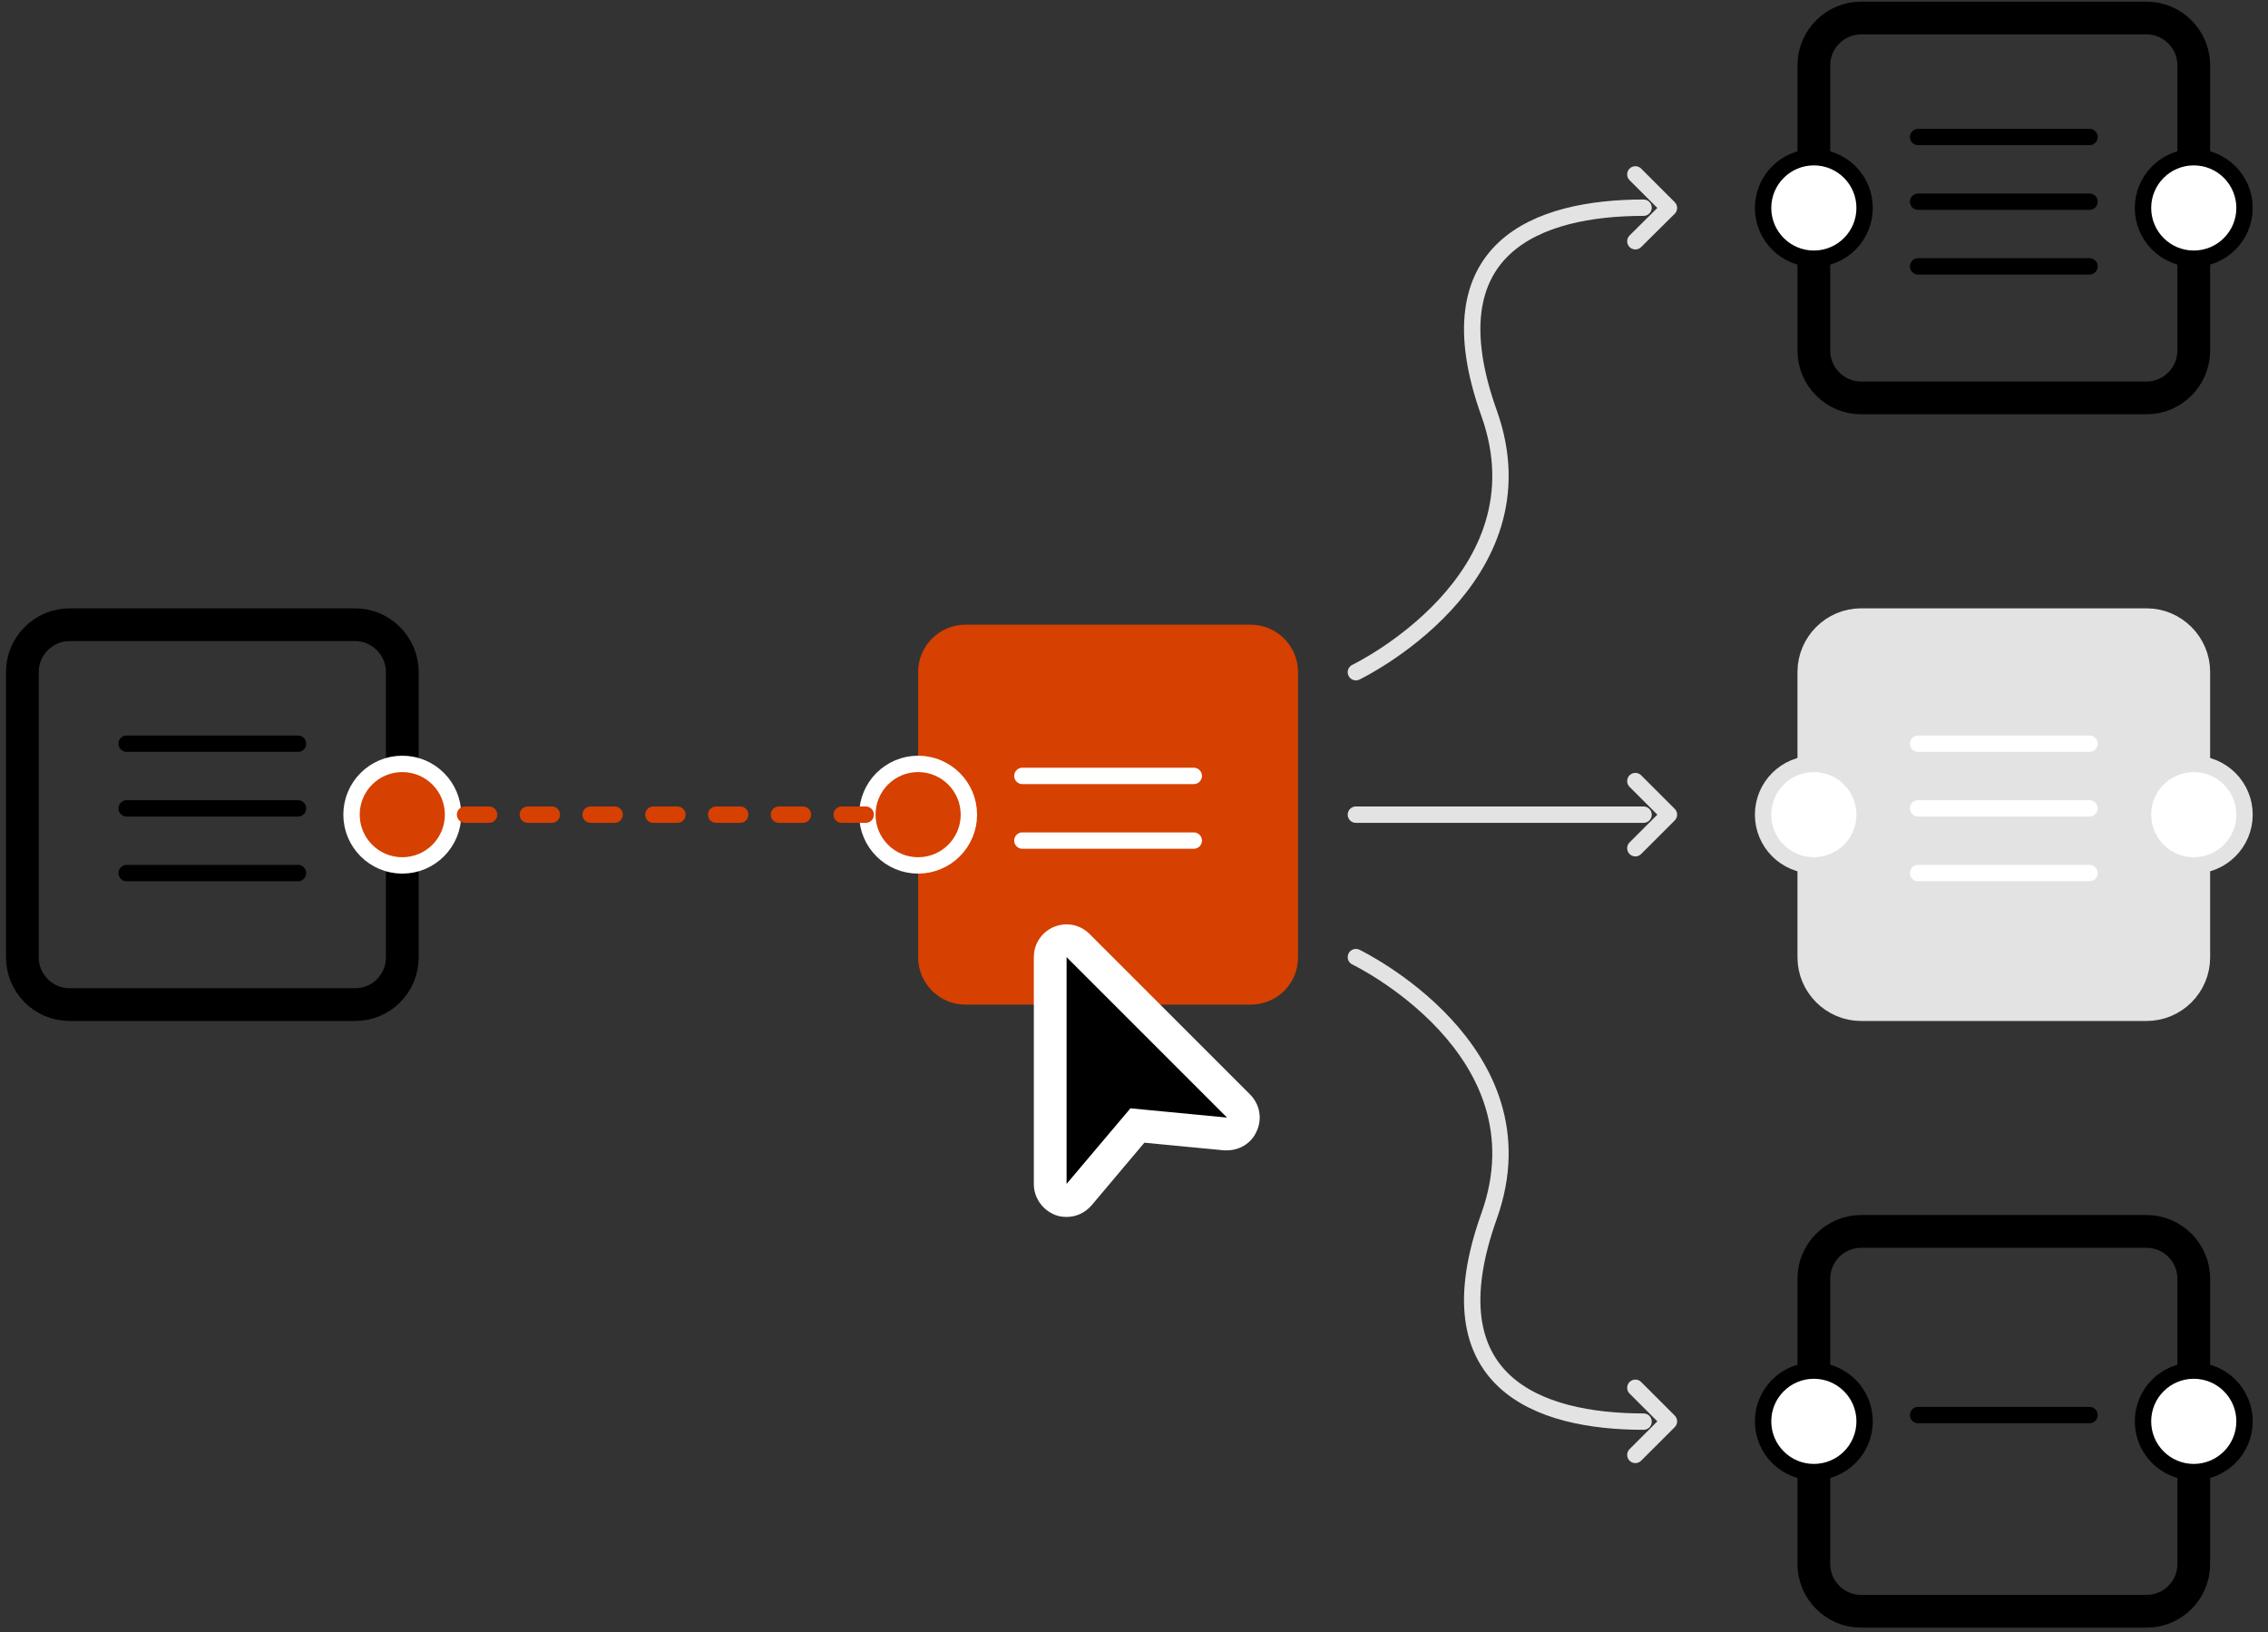
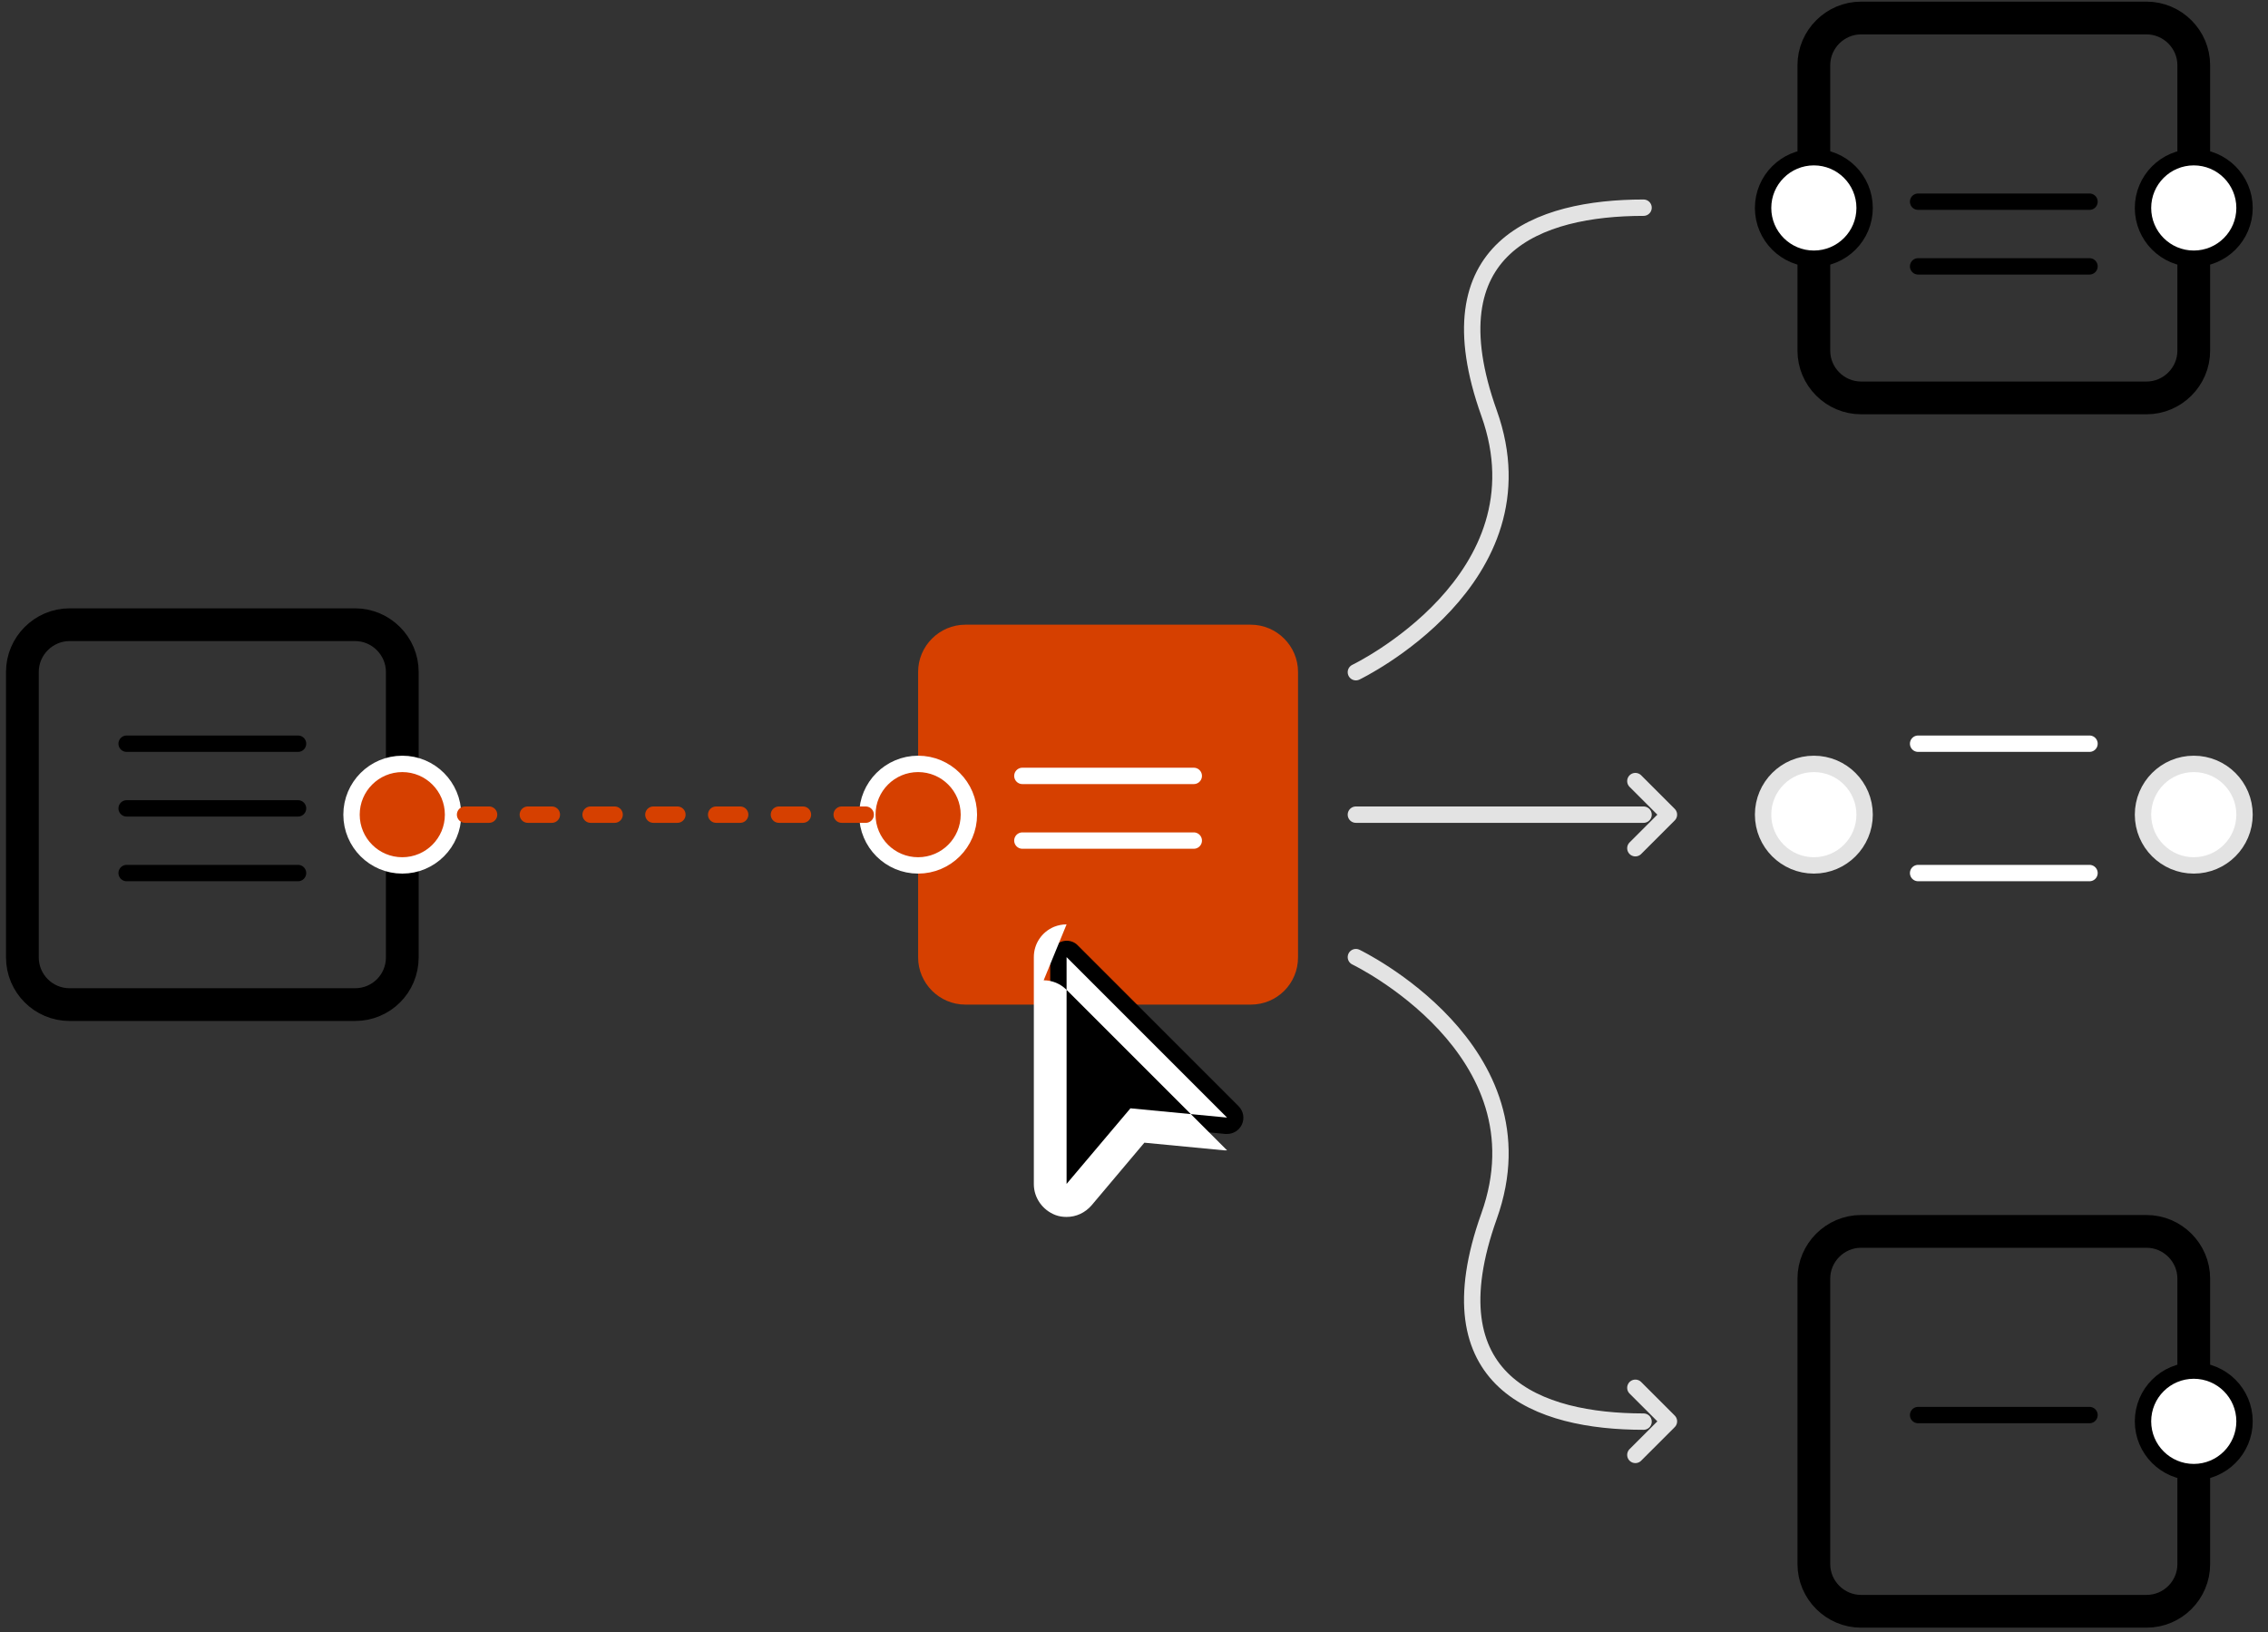
<svg xmlns="http://www.w3.org/2000/svg" version="1.1" viewBox="0 0 831 598">
  <rect x="0" y="0" width="831" height="598" fill="#333333" stroke="none" />
  <defs>
    <style>
      .cls-1, .cls-2, .cls-3, .cls-4, .cls-5, .cls-6, .cls-7 {
        stroke-linecap: round;
        stroke-linejoin: round;
        stroke-width: 6px;
      }

      .cls-1, .cls-3, .cls-8 {
        stroke: #000;
      }

      .cls-1, .cls-5, .cls-6, .cls-7, .cls-8 {
        fill: none;
      }

      .cls-2, .cls-9 {
        fill: #d64000;
      }

      .cls-2, .cls-6 {
        stroke: #fff;
      }

      .cls-3, .cls-4, .cls-10 {
        fill: #fff;
      }

      .cls-4, .cls-7, .cls-11 {
        stroke: #e3e3e3;
      }

      .cls-5 {
        stroke: #d64000;
        stroke-dasharray: 8.8 14.2;
      }

      .cls-11 {
        fill: #e3e3e3;
      }

      .cls-11, .cls-8 {
        stroke-miterlimit: 10;
        stroke-width: 12px;
      }
    </style>
  </defs>
  <g>
    <g id="Layer_1">
      <g id="Layer_1-2" data-name="Layer_1">
        <path class="cls-8" d="M130.1,368.1H25.5c-9.6,0-17.3-7.8-17.3-17.3v-104.6c0-9.5,7.8-17.3,17.3-17.3h104.6c9.5,0,17.3,7.8,17.3,17.3v104.6c0,9.6-7.7,17.3-17.3,17.3Z" />
        <path class="cls-9" d="M458.3,368.1h-104.6c-9.5,0-17.3-7.8-17.3-17.3v-104.6c0-9.5,7.8-17.3,17.3-17.3h104.6c9.5,0,17.3,7.8,17.3,17.3v104.6c0,9.6-7.7,17.3-17.3,17.3Z" />
-         <path class="cls-11" d="M786.5,368.1h-104.6c-9.5,0-17.3-7.8-17.3-17.3v-104.6c0-9.5,7.8-17.3,17.3-17.3h104.6c9.5,0,17.3,7.8,17.3,17.3v104.6c0,9.6-7.8,17.3-17.3,17.3Z" />
        <path class="cls-8" d="M786.5,145.8h-104.6c-9.5,0-17.3-7.8-17.3-17.3V23.9c0-9.5,7.8-17.3,17.3-17.3h104.6c9.5,0,17.3,7.8,17.3,17.3v104.6c0,9.5-7.8,17.3-17.3,17.3Z" />
        <path class="cls-8" d="M786.5,590.4h-104.6c-9.5,0-17.3-7.8-17.3-17.3v-104.6c0-9.5,7.8-17.3,17.3-17.3h104.6c9.5,0,17.3,7.8,17.3,17.3v104.6c0,9.6-7.8,17.3-17.3,17.3Z" />
        <line class="cls-7" x1="496.8" y1="298.5" x2="602.2" y2="298.5" />
        <polyline class="cls-7" points="599.2 286.2 611.5 298.5 599.2 310.8" />
        <circle class="cls-2" cx="336.4" cy="298.5" r="18.6" />
        <circle class="cls-2" cx="147.4" cy="298.5" r="18.6" />
        <circle class="cls-3" cx="664.6" cy="76.2" r="18.6" />
        <circle class="cls-3" cx="803.8" cy="76.2" r="18.6" />
-         <circle class="cls-3" cx="664.6" cy="520.8" r="18.6" />
        <circle class="cls-3" cx="803.8" cy="520.8" r="18.6" />
        <circle class="cls-4" cx="664.6" cy="298.5" r="18.6" />
        <circle class="cls-4" cx="803.8" cy="298.5" r="18.6" />
        <line class="cls-5" x1="147.4" y1="298.5" x2="336.2" y2="298.5" />
        <path class="cls-7" d="M496.8,246.3s70.6-33.9,48.8-94.9,18.1-75.3,56.6-75.3" />
-         <polyline class="cls-7" points="599.2 63.9 611.5 76.2 599.2 88.4" />
        <path class="cls-7" d="M496.8,350.7s70.6,33.9,48.8,94.9,18.1,75.3,56.6,75.3" />
        <polyline class="cls-7" points="599.2 533.1 611.5 520.8 599.2 508.5" />
        <g>
          <line class="cls-1" x1="46.4" y1="272.5" x2="109.2" y2="272.5" />
          <line class="cls-1" x1="46.4" y1="296.2" x2="109.2" y2="296.2" />
          <line class="cls-1" x1="46.4" y1="319.9" x2="109.2" y2="319.9" />
        </g>
        <g>
          <line class="cls-6" x1="702.8" y1="272.5" x2="765.6" y2="272.5" />
-           <line class="cls-6" x1="702.8" y1="296.2" x2="765.6" y2="296.2" />
          <line class="cls-6" x1="702.8" y1="319.9" x2="765.6" y2="319.9" />
        </g>
        <g>
-           <line class="cls-1" x1="702.8" y1="50.2" x2="765.6" y2="50.2" />
          <line class="cls-1" x1="702.8" y1="73.9" x2="765.6" y2="73.9" />
          <line class="cls-1" x1="702.8" y1="97.6" x2="765.6" y2="97.6" />
        </g>
        <line class="cls-1" x1="702.8" y1="518.5" x2="765.6" y2="518.5" />
        <g>
          <line class="cls-6" x1="374.6" y1="284.3" x2="437.4" y2="284.3" />
          <line class="cls-6" x1="374.6" y1="308" x2="437.4" y2="308" />
        </g>
        <g>
          <path d="M390.8,439.9c-.7,0-1.4-.1-2.1-.4-2.4-.9-3.9-3.1-3.9-5.6v-83.2c0-2.4,1.5-4.6,3.7-5.5.7-.3,1.5-.5,2.3-.5,1.6,0,3.1.6,4.2,1.8l58.8,58.8c1.8,1.8,2.3,4.5,1.2,6.8-1,2.1-3.1,3.4-5.4,3.4h-.6l-32.3-3.1-21.4,25.3c-1.1,1.4-2.8,2.2-4.5,2.2h0Z" />
-           <path class="cls-10" d="M390.8,350.7l58.8,58.8-35.4-3.4-23.4,27.7v-83.1M390.8,338.7c-1.5,0-3.1.3-4.6.9-4.5,1.9-7.4,6.2-7.4,11.1v83.2c0,5,3.2,9.5,7.9,11.3,1.3.5,2.7.7,4.1.7,3.5,0,6.8-1.5,9.2-4.3l19.3-22.9,29.2,2.8h1.1c4.6,0,8.9-2.6,10.8-6.9,2.2-4.6,1.2-10-2.4-13.6l-58.8-58.8c-2.3-2.3-5.3-3.5-8.4-3.5h0Z" />
+           <path class="cls-10" d="M390.8,350.7l58.8,58.8-35.4-3.4-23.4,27.7v-83.1M390.8,338.7c-1.5,0-3.1.3-4.6.9-4.5,1.9-7.4,6.2-7.4,11.1v83.2c0,5,3.2,9.5,7.9,11.3,1.3.5,2.7.7,4.1.7,3.5,0,6.8-1.5,9.2-4.3l19.3-22.9,29.2,2.8h1.1l-58.8-58.8c-2.3-2.3-5.3-3.5-8.4-3.5h0Z" />
        </g>
      </g>
    </g>
  </g>
</svg>